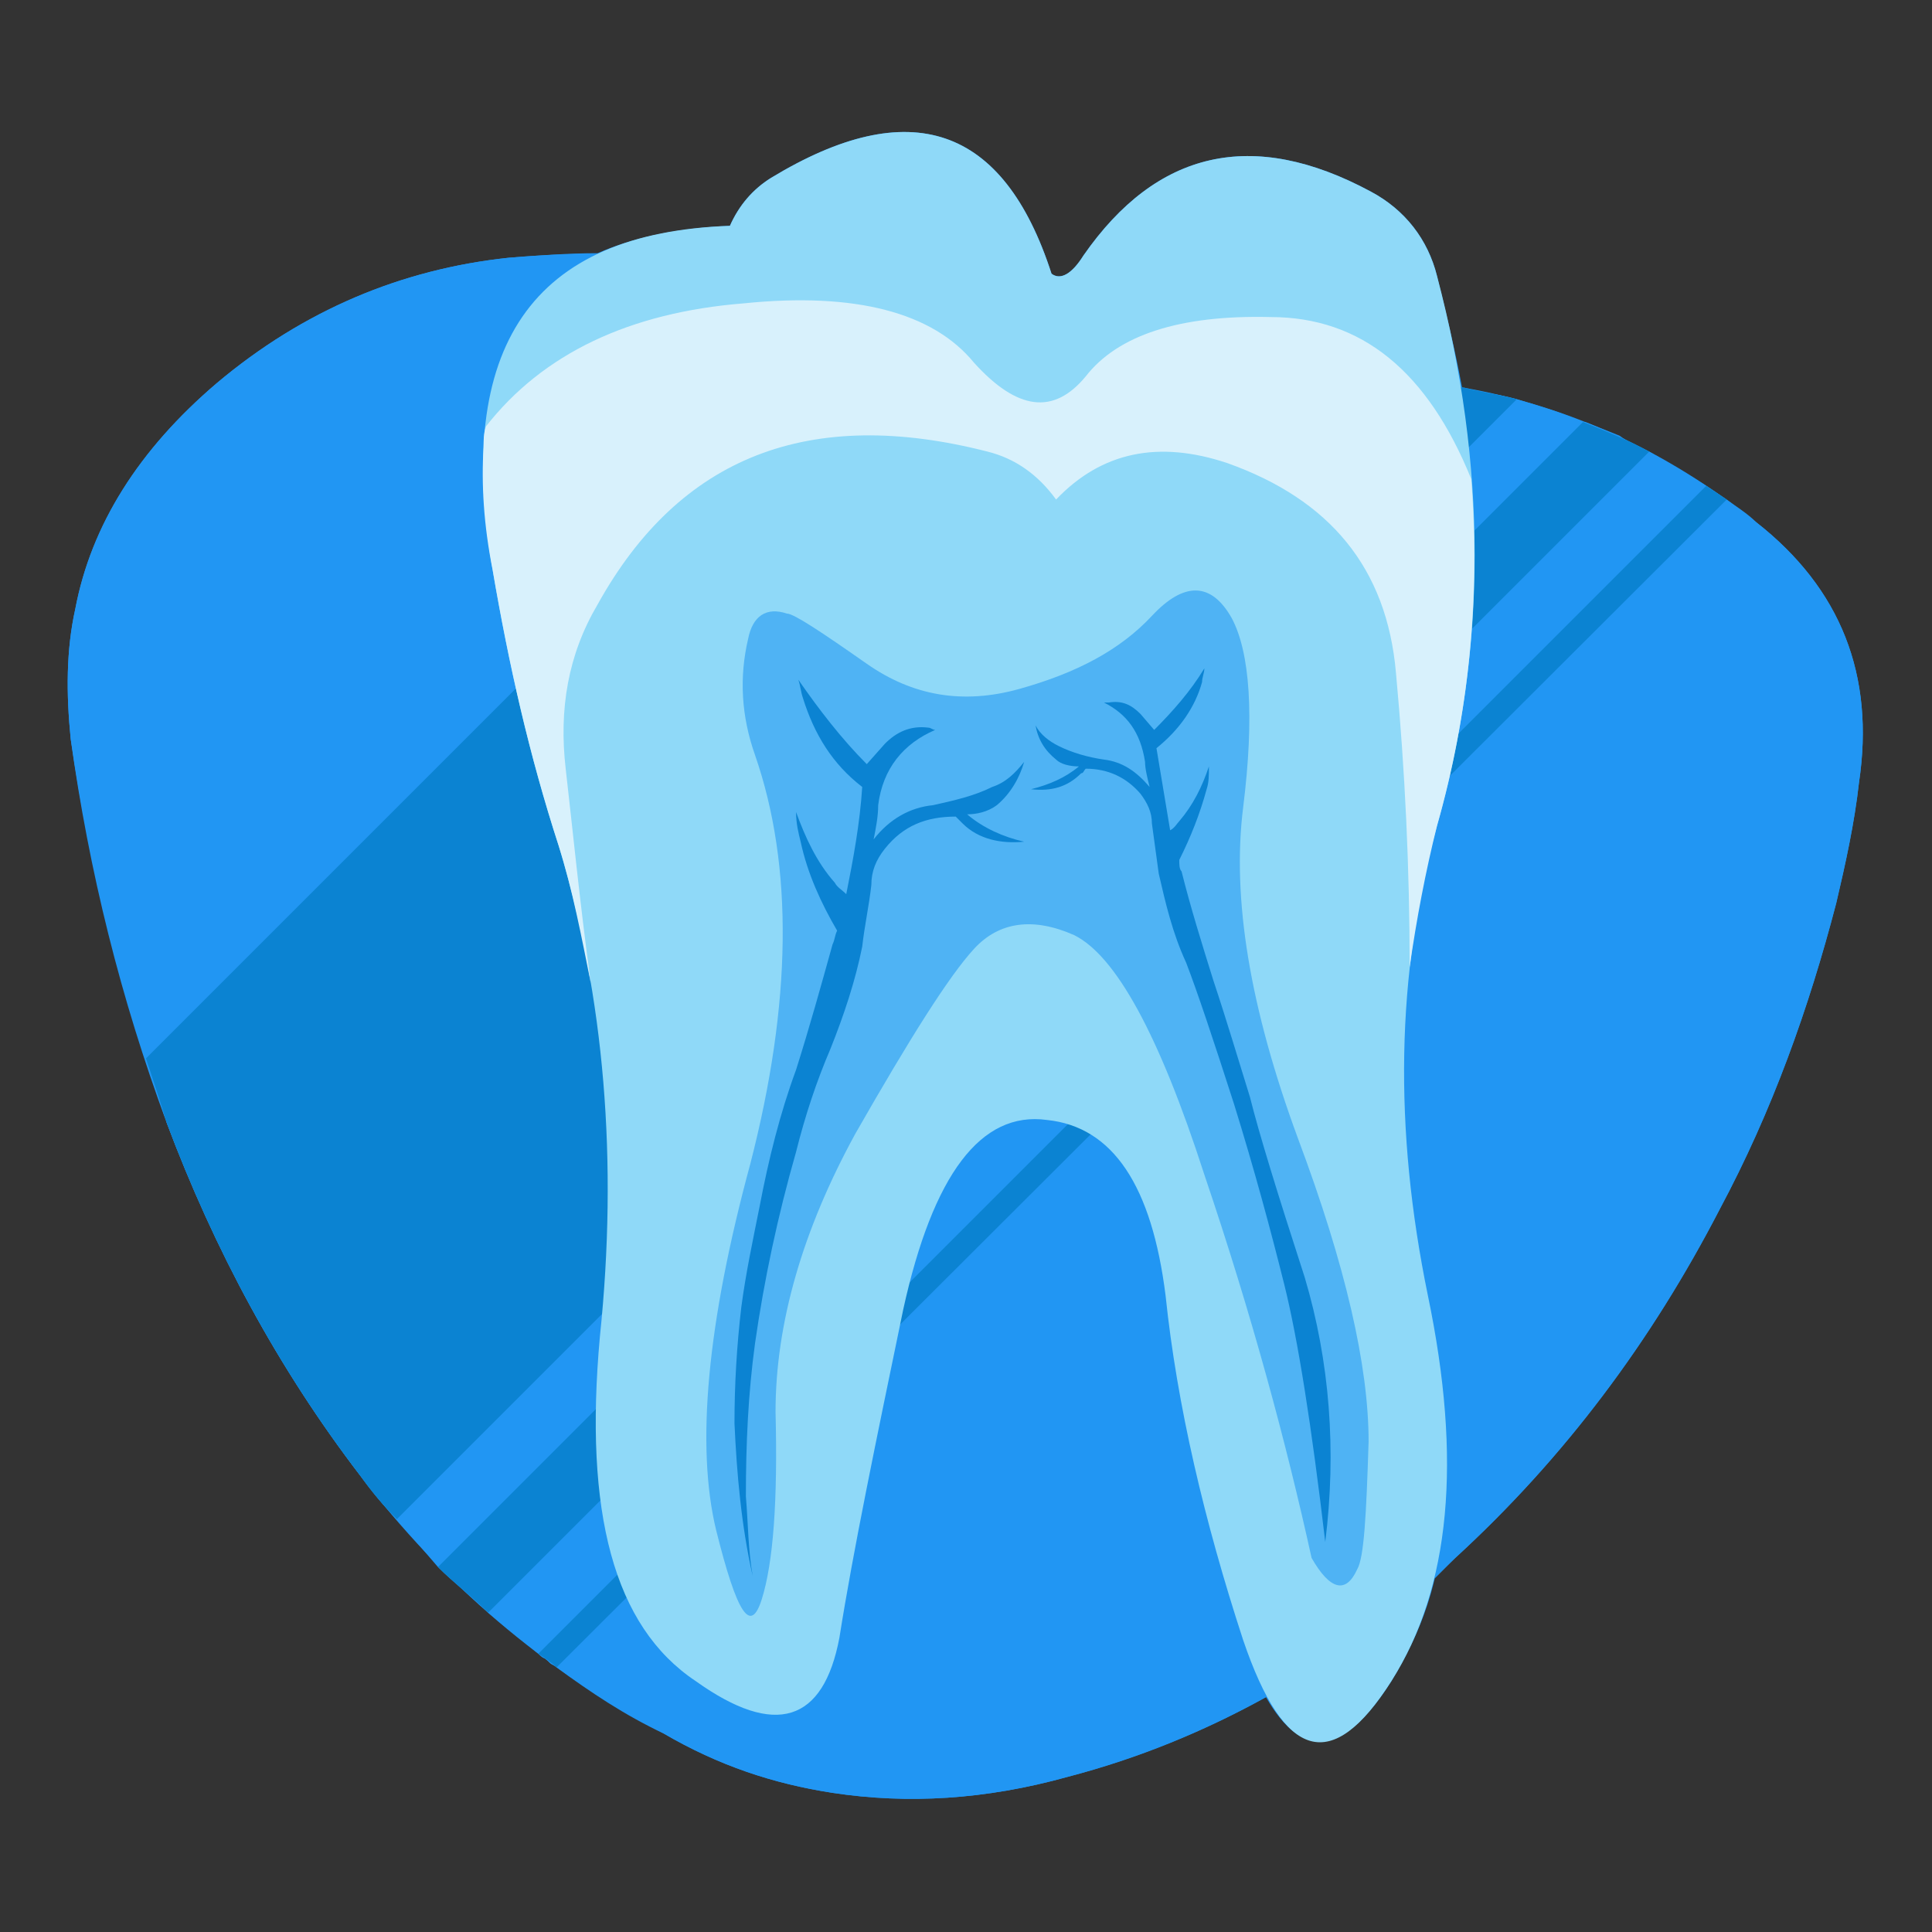
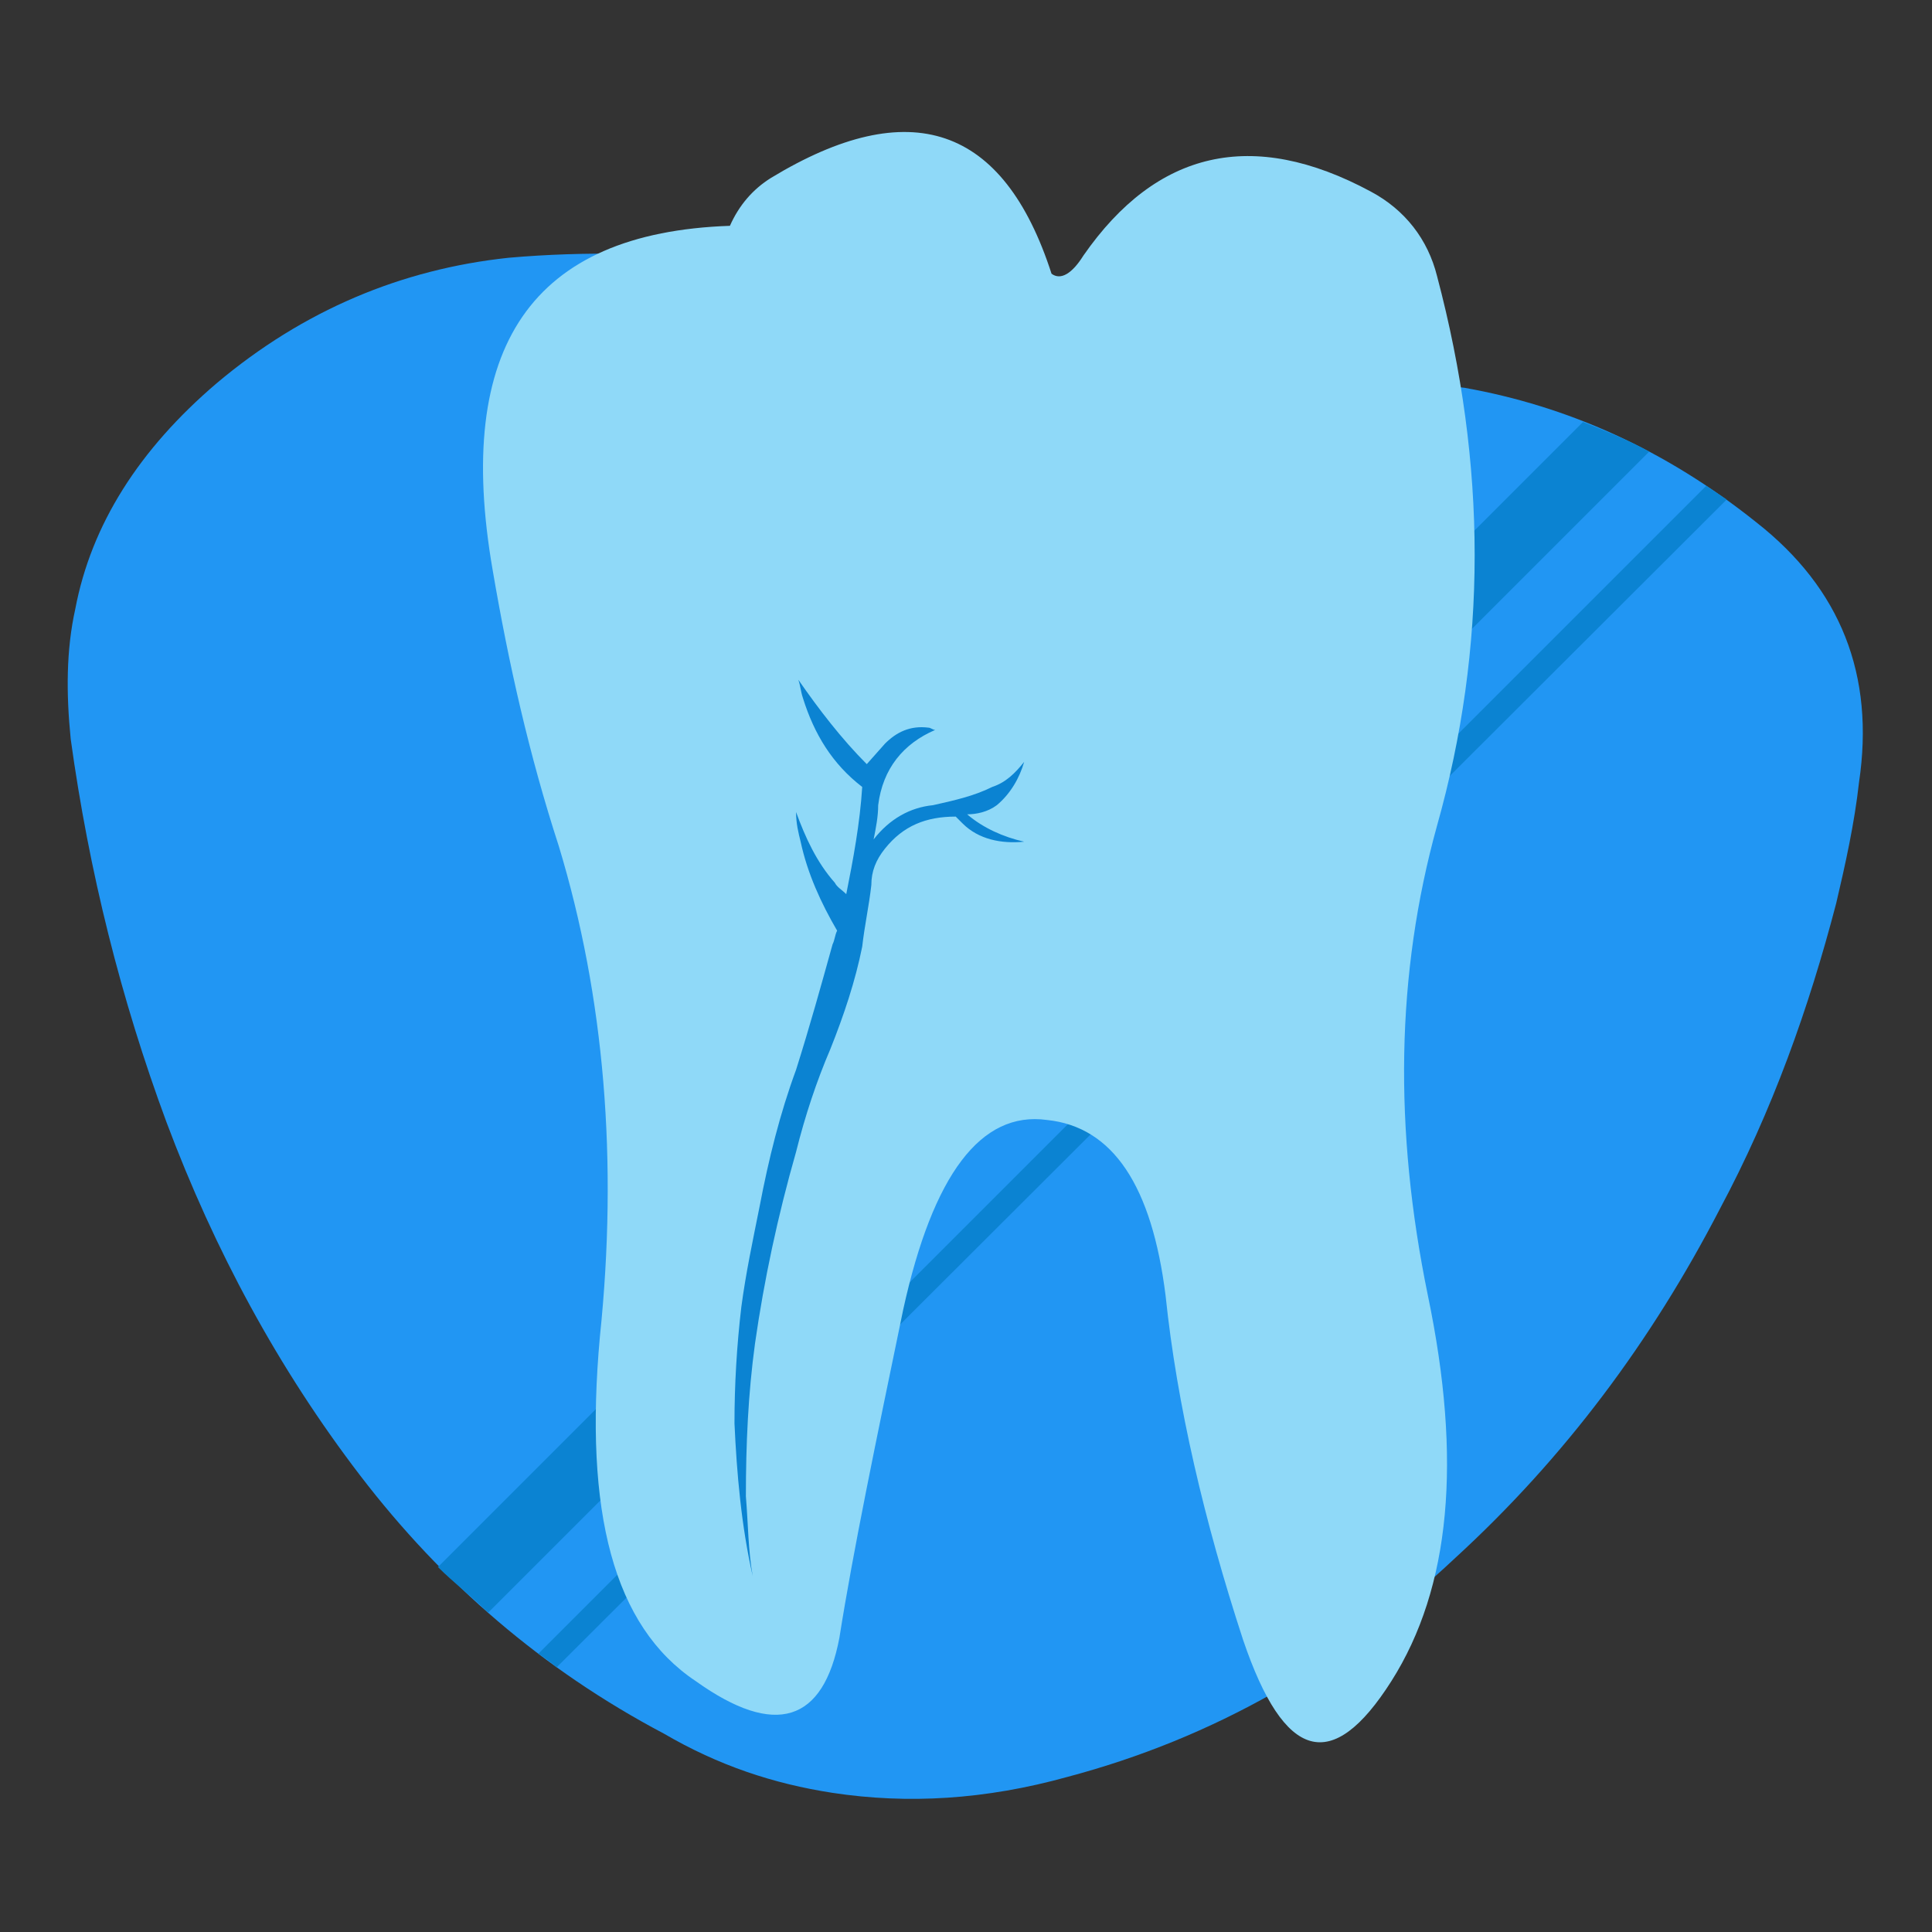
<svg xmlns="http://www.w3.org/2000/svg" xml:space="preserve" width="100%" height="100%" version="1.1" style="shape-rendering:geometricPrecision; text-rendering:geometricPrecision; image-rendering:optimizeQuality; fill-rule:evenodd; clip-rule:evenodd" viewBox="0 0 847 847">
  <rect x="0" y="0" width="847" height="847" fill="#333333" stroke="none" />
  <defs>
    <style type="text/css">
   
    .fil1 {fill:#0B83D2}
    .fil0 {fill:#2196F3}
    .fil4 {fill:#4FB3F4}
    .fil2 {fill:#8FD9F8}
    .fil3 {fill:#D8F1FC}
   
  </style>
  </defs>
  <g id="Слой_x0020_1">
    <g id="_1211954595248">
-       <path class="fil0" d="M630 121c-4,-16 -14,-29 -29,-37 -52,-28 -94,-18 -126,28 -5,8 -10,11 -14,8 -21,-65 -62,-79 -123,-42 -8,5 -14,12 -18,21 -23,1 -42,5 -58,12 -13,0 -26,1 -39,2 -47,5 -90,23 -128,55 -34,29 -55,62 -62,99 -4,18 -4,37 -2,57 7,48 18,94 33,140l0 0c0,1 0,2 1,3l7 22c1,1 1,2 1,3 21,56 49,108 85,155 5,7 10,13 16,19 6,7 12,14 18,21 7,7 15,13 22,20 7,6 15,12 22,18l0 0c1,1 2,2 3,2l2 2c1,1 2,1 3,2 15,11 30,21 47,29 24,14 48,22 74,26 33,5 67,3 103,-7 31,-8 60,-20 87,-35 16,28 34,26 55,-7 8,-13 15,-28 19,-45 3,-3 6,-6 9,-9 48,-44 86,-95 116,-153 23,-43 39,-88 51,-134 4,-17 8,-35 10,-53 7,-47 -8,-85 -45,-114 -4,-4 -9,-7 -13,-10 -3,-2 -6,-4 -9,-6 -8,-5 -16,-10 -25,-15 -4,-2 -9,-4 -13,-7l-15 -6c-1,0 -1,0 -1,0 -9,-4 -19,-7 -29,-10 -7,-2 -15,-3 -22,-4 0,-1 -1,-1 -1,-1 0,0 -1,0 -1,0 -3,-16 -7,-33 -11,-49z" />
      <path class="fil0" d="M291 760c24,14 48,22 74,26 33,5 67,3 103,-7 64,-17 120,-49 170,-96 48,-44 86,-95 116,-153 23,-43 39,-88 51,-134 4,-17 8,-35 10,-53 7,-47 -8,-85 -45,-114 -40,-32 -83,-51 -128,-59 -9,-1 -18,-2 -28,-3 -68,-4 -139,-16 -210,-37 -18,-5 -36,-9 -54,-12 -9,-2 -18,-3 -27,-4 -32,-3 -66,-4 -100,-1 -47,5 -90,23 -128,55 -34,29 -55,62 -62,99 -4,18 -4,37 -2,57 8,58 22,114 42,168 21,56 49,108 85,155 36,47 80,85 133,113z" />
-       <path class="fil1" d="M665 175c-8,-2 -15,-3 -23,-5 -9,-1 -18,-2 -28,-3 -68,-4 -139,-16 -210,-37 -2,0 -4,-1 -5,-1l-335 335c3,9 6,18 9,28 21,56 49,108 85,155 5,7 10,13 16,19l491 -491z" />
      <path class="fil1" d="M757 219c-3,-2 -6,-4 -9,-6l-512 512c3,2 6,4 8,6l513 -512z" />
      <path class="fil1" d="M723 198c-9,-5 -19,-9 -29,-13l-502 502c7,7 15,13 22,20l509 -509z" />
      <path class="fil2" d="M601 84c-52,-28 -94,-18 -126,28 -5,8 -10,11 -14,8 -21,-65 -62,-79 -123,-42 -8,5 -14,12 -18,21 -87,3 -121,53 -104,151 7,41 16,81 29,121 20,66 26,138 18,215 -7,77 6,127 42,151 35,25 56,18 63,-19 6,-38 16,-86 28,-144 13,-59 34,-87 63,-83 29,3 46,29 52,77 5,48 17,99 34,151 18,53 39,59 65,18 26,-41 31,-97 16,-169 -15,-73 -14,-141 4,-206 22,-78 22,-158 0,-241 -4,-16 -14,-29 -29,-37z" />
-       <path class="fil3" d="M433 198c12,3 22,10 30,21 20,-21 45,-26 75,-16 45,16 70,46 74,92 4,43 6,86 6,129 3,-21 7,-42 12,-62 14,-49 19,-100 15,-152 -19,-47 -48,-71 -88,-71 -40,-1 -67,8 -81,26 -14,17 -30,15 -49,-6 -18,-22 -52,-31 -101,-26 -50,4 -88,22 -113,54 -1,3 -1,6 -1,9 -1,16 0,34 4,54 7,41 16,81 29,121 6,19 10,40 14,60 -5,-37 -8,-68 -11,-94 -3,-26 1,-50 14,-72 36,-65 93,-87 171,-67z" />
-       <path class="fil4" d="M380 291c-20,-14 -32,-22 -35,-22 -9,-3 -15,1 -17,11 -4,17 -3,34 3,51 17,49 16,109 -2,179 -19,70 -24,124 -15,161 9,36 15,46 20,30 5,-16 7,-43 6,-82 0,-39 12,-80 35,-122 24,-42 41,-69 52,-81 11,-12 26,-14 44,-6 18,9 37,43 57,105 21,62 36,118 47,168 8,14 15,16 20,5 3,-5 4,-24 5,-56 0,-33 -10,-77 -31,-133 -21,-57 -29,-105 -24,-145 5,-40 3,-68 -5,-83 -9,-16 -21,-16 -35,-1 -14,15 -33,25 -58,32 -25,7 -47,3 -67,-11z" />
      <path class="fil1" d="M350 298c1,3 1,5 2,8 5,16 13,29 26,39 -1,16 -4,32 -7,47 -2,-2 -4,-3 -5,-5 -8,-9 -13,-20 -17,-31 0,5 1,9 2,13 3,14 9,27 16,39 -1,2 -1,4 -2,6 -5,18 -10,36 -16,55 -7,19 -12,39 -16,60 -3,15 -6,29 -8,44 -2,17 -3,34 -3,51 1,22 3,45 8,67 -2,-11 -2,-23 -3,-35 0,-23 1,-45 4,-67 4,-28 10,-56 18,-84 4,-16 9,-31 15,-45 6,-15 11,-30 14,-45 1,-9 3,-18 4,-27 0,-6 2,-11 6,-16 8,-10 18,-14 31,-14 1,1 2,2 3,3 7,7 17,9 27,8 -9,-2 -18,-6 -25,-12 4,0 9,-1 13,-4 6,-5 10,-12 12,-19 -4,5 -8,9 -14,11 -8,4 -17,6 -26,8 -10,1 -19,6 -26,15 1,-5 2,-10 2,-15 2,-16 11,-27 25,-33 -1,0 -2,-1 -3,-1 -8,-1 -14,2 -19,7l-8 9c-11,-11 -21,-24 -30,-37z" />
-       <path class="fil1" d="M464 327c-4,-2 -8,-5 -10,-9 1,6 4,11 9,15 2,2 6,3 10,3 -6,5 -13,8 -21,10 9,1 16,-1 22,-7 1,0 1,-1 2,-2 10,0 18,4 24,11 3,4 5,8 5,13 1,7 2,15 3,22 3,13 6,26 12,39 5,13 12,34 21,62 9,29 16,55 22,79 6,24 12,62 18,113 5,-40 2,-79 -9,-116 -12,-37 -20,-63 -24,-79 -5,-16 -10,-33 -16,-51 -5,-16 -10,-32 -14,-48 -1,-1 -1,-3 -1,-5 5,-10 9,-20 12,-31 1,-3 1,-6 1,-10 -3,9 -7,17 -13,24 -1,1 -2,3 -4,4 -2,-12 -4,-24 -6,-36 10,-8 17,-18 20,-29 0,-2 1,-4 1,-6 -6,10 -14,19 -22,27l-6 -7c-4,-4 -8,-6 -14,-5 -1,0 -1,0 -2,0 10,5 16,13 18,26 0,3 1,7 2,11 -6,-7 -12,-11 -20,-12 -7,-1 -14,-3 -20,-6z" />
    </g>
  </g>
</svg>